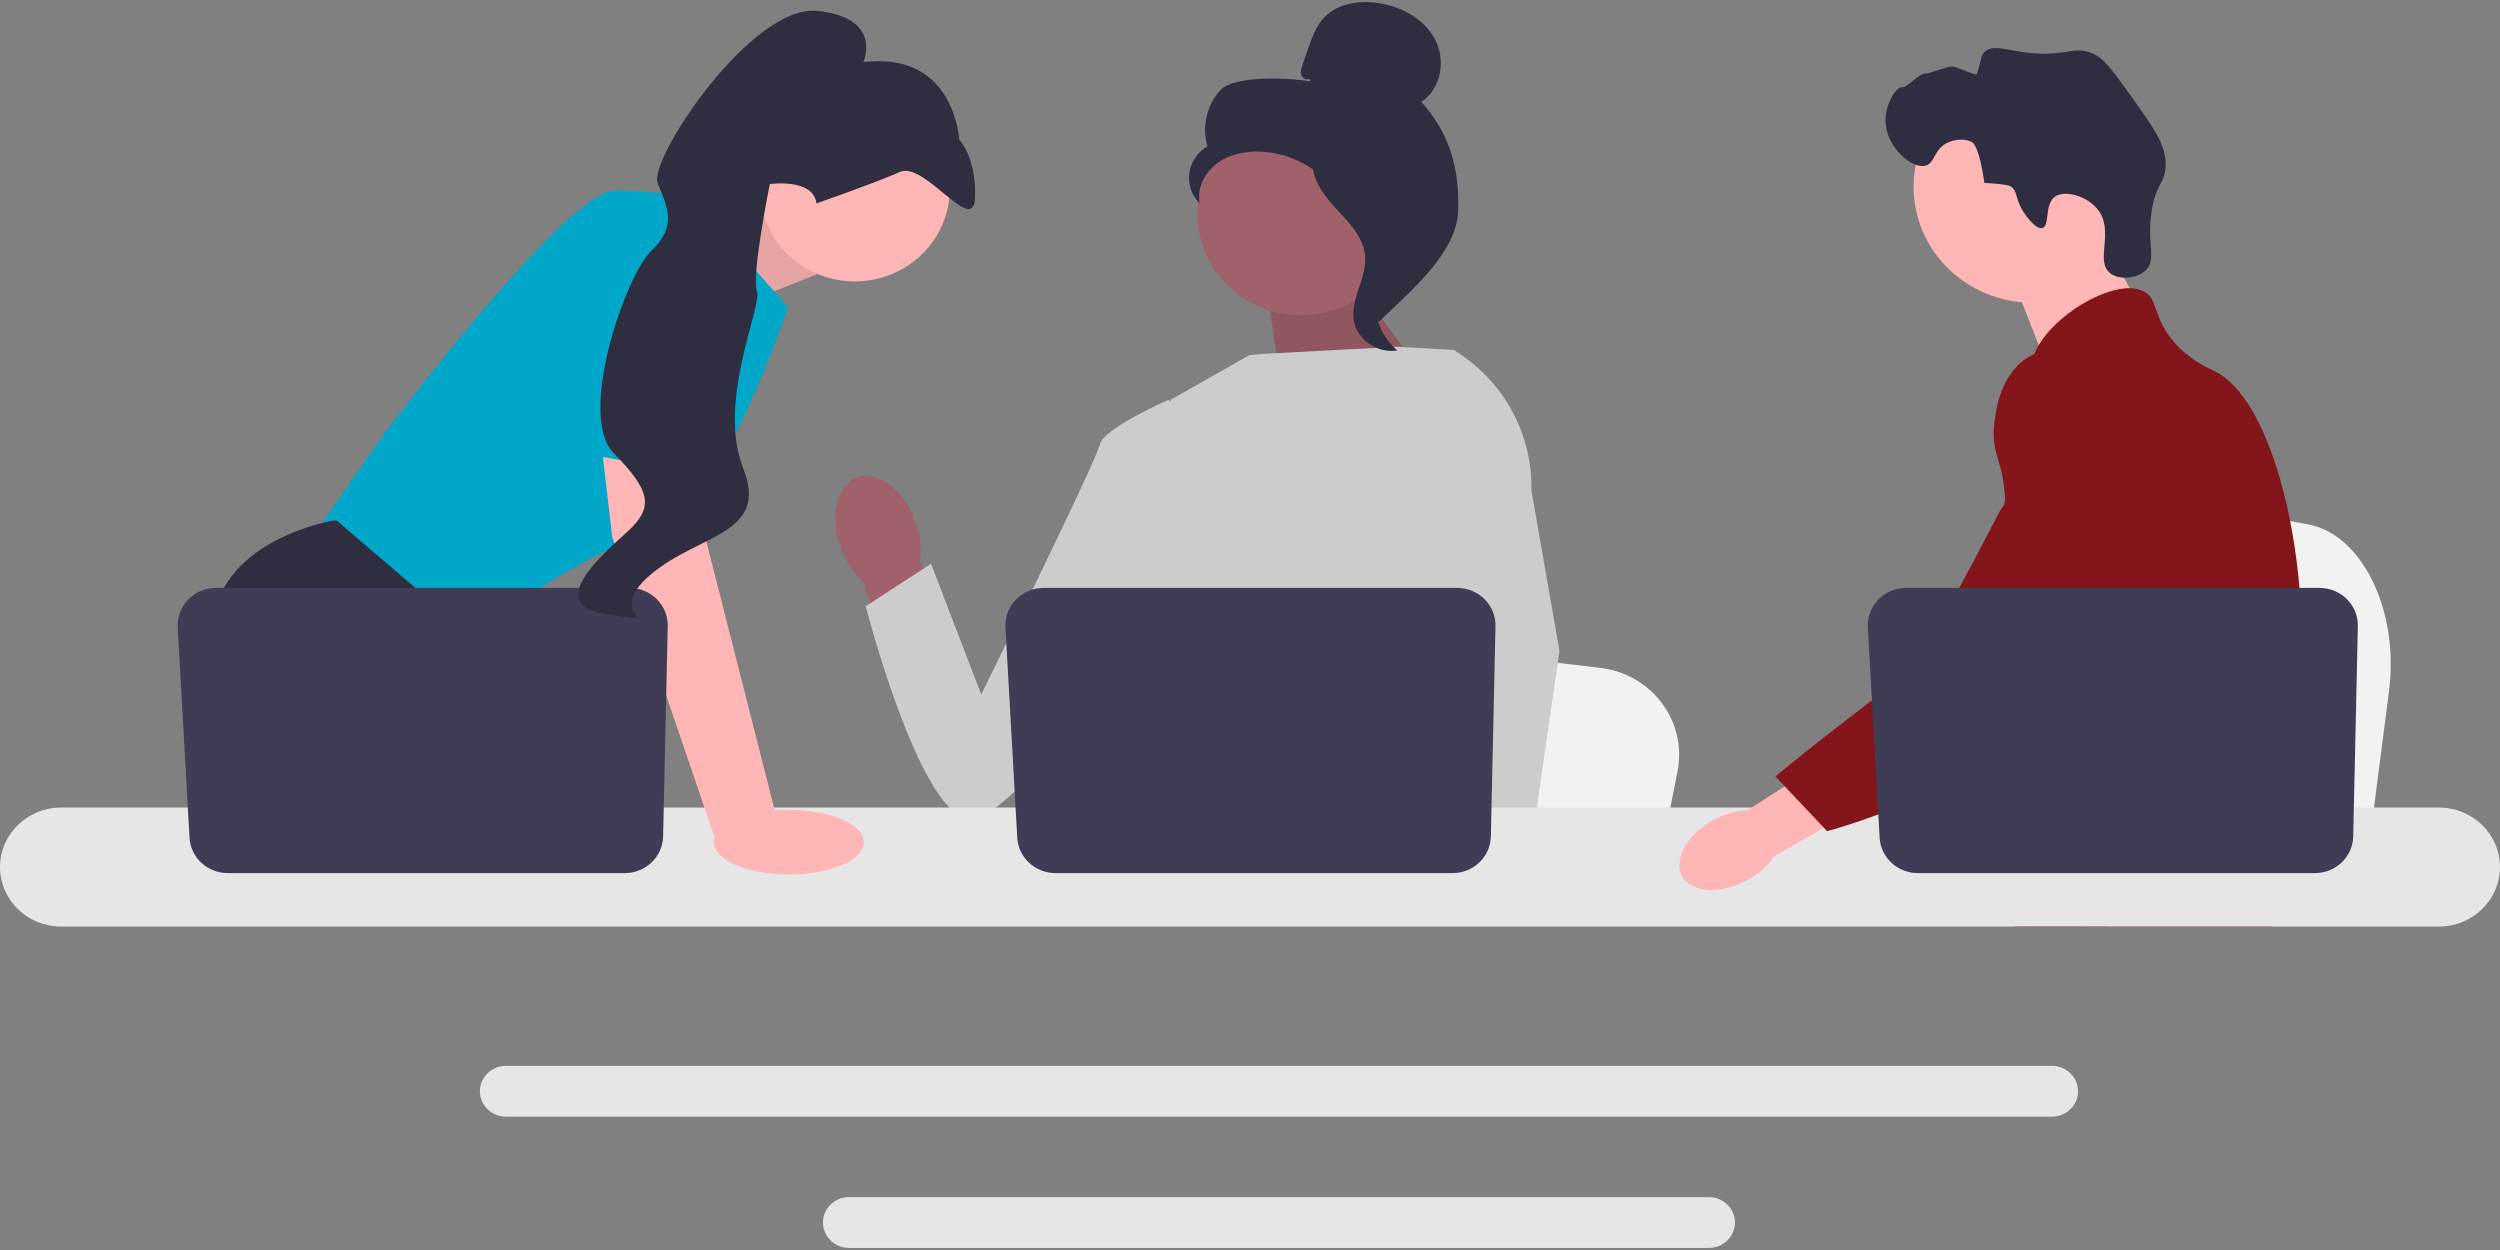
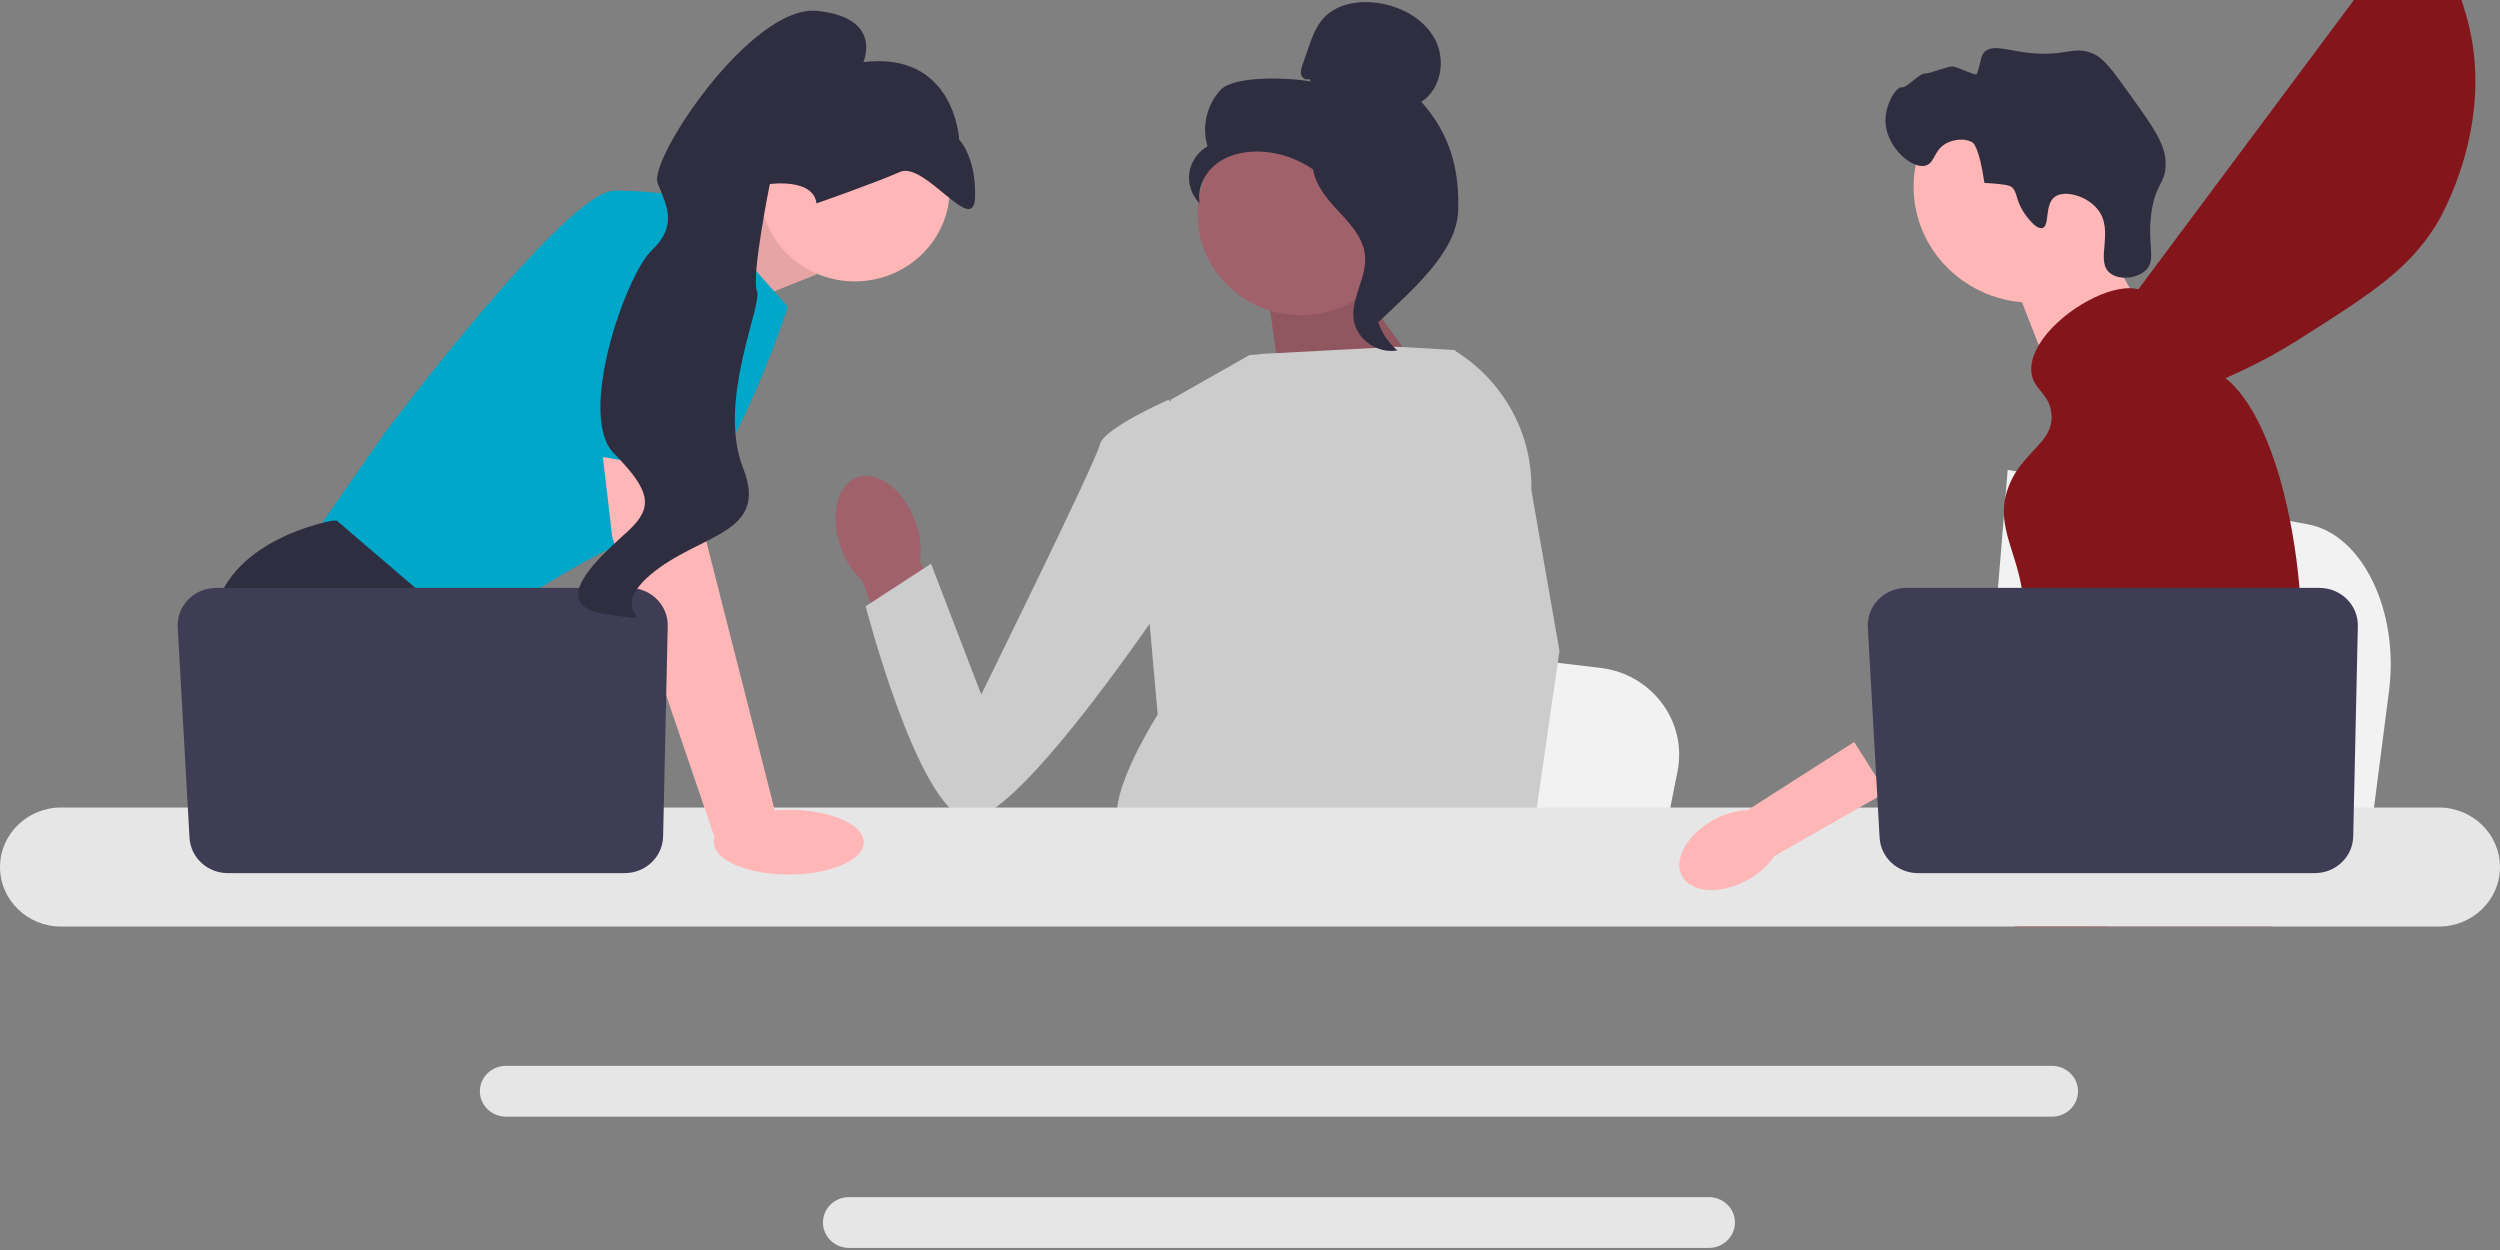
<svg xmlns="http://www.w3.org/2000/svg" xmlns:ns1="http://sodipodi.sourceforge.net/DTD/sodipodi-0.dtd" xmlns:ns2="http://www.inkscape.org/namespaces/inkscape" width="600" height="300" viewBox="0 0 600 300" version="1.1" id="svg23" ns1:docname="team.svg" ns2:export-filename="team.svg" ns2:export-xdpi="66.450546" ns2:export-ydpi="66.450546" ns2:version="1.3.2 (091e20e, 2023-11-25, custom)">
  <rect x="0" y="0" width="600" height="300" fill="#808080" stroke="none" />
  <ns1:namedview id="namedview1" pagecolor="#ffffff" bordercolor="#999999" borderopacity="1" ns2:showpageshadow="2" ns2:pageopacity="0" ns2:pagecheckerboard="0" ns2:deskcolor="#d1d1d1" ns2:zoom="0.82255621" ns2:cx="433.40503" ns2:cy="221.86933" ns2:window-width="1920" ns2:window-height="1111" ns2:window-x="-9" ns2:window-y="-9" ns2:window-maximized="1" ns2:current-layer="svg23" />
  <defs id="defs23" />
  <g id="g1" transform="translate(0,0.5)">
    <path d="m 573.368,165.304 -1.88,14.591 -4.665,36.242 h -93.711 c 0.732,-8.123 1.732,-19.815 2.801,-32.436 0.105,-1.261 0.216,-2.529 0.321,-3.805 2.68,-31.727 5.612,-67.63 5.612,-67.63 l 12.32,2.238 23.903,4.333 9.74,1.765 26.083,4.735 c 13.004,2.356 21.95,20.713 19.475,39.968 z" fill="#f2f2f2" id="path1" style="stroke-width:0.683" />
    <polygon points="742.579,108.492 710.58,131.169 696.93,95.358 725.93,79.358 " fill="#ffb6b6" id="polygon1" transform="matrix(0.692,0,0,0.675,0,2.1194474e-6)" />
    <ellipse cx="487.813" cy="44.32" fill="#ffb6b6" id="circle1" rx="28.549" ry="27.833" style="stroke-width:0.683" />
    <path d="m 485.763,50.543 c -2.267,-3.364 -1.377,-5.123 -3.275,-6.359 -4e-5,-3.4e-5 -0.764,-0.497 -6.229,-0.781 v 0 c -1.224,-8.587 -2.751,-9.628 -2.751,-9.628 -1.761,-1.2 -4.373,-0.81 -5.999,-0.076 -3.438,1.552 -3.039,4.906 -5.354,5.547 -3.198,0.886 -9.015,-4.111 -9.588,-9.832 -0.468,-4.667 2.616,-9.199 3.84,-8.959 1.213,0.238 4.116,-3.376 5.684,-3.32 1.071,0.038 5.445,-1.816 6.622,-1.671 1.285,0.158 5.523,2.314 5.699,1.822 1.227,-3.423 0.866,-4.372 1.908,-5.352 1.845,-1.735 4.863,-0.527 9.598,0.122 9.742,1.335 11.442,-1.797 16.435,0.326 2.522,1.072 4.632,3.964 8.75,9.704 5.759,8.027 8.638,12.041 8.656,16.722 0.019,4.774 -2.352,4.471 -3.394,11.539 -1.159,7.867 1.304,11.465 -1.387,14.021 -2.08,1.975 -6.308,2.444 -8.529,0.711 -3.803,-2.968 1.174,-10.131 -3.035,-15.364 -2.583,-3.212 -7.779,-4.642 -10.159,-3.054 -2.691,1.795 -1.209,7.065 -3.101,7.565 -1.621,0.428 -3.996,-3.096 -4.391,-3.682 z" fill="#2f2e41" id="path2" style="stroke-width:0.683" />
    <path d="m 552.266,160.165 c -0.796,13.274 -3.959,17.465 -5.067,33.141 -0.242,3.442 -0.387,7.437 -0.387,12.201 0,1.215 0.007,2.389 0.007,3.536 0,2.443 -0.048,4.751 -0.339,7.092 -0.221,1.869 -0.602,3.752 -1.232,5.736 h -61.488 c -0.007,-0.013 -0.007,-0.027 -0.014,-0.041 -0.36,-1.525 -0.588,-2.983 -0.761,-4.38 -0.055,-0.446 -0.104,-0.884 -0.145,-1.316 -0.056,-0.506 -0.104,-1.005 -0.152,-1.498 -0.187,-1.964 -0.374,-3.82 -0.817,-5.594 -0.595,-2.45 -1.675,-4.758 -3.89,-6.985 -0.906,-0.911 -1.813,-1.62 -2.699,-2.24 -0.173,-0.115 -0.339,-0.23 -0.512,-0.344 -2.45,-1.64 -4.769,-2.821 -6.777,-6.168 -0.035,-0.047 -0.062,-0.101 -0.09,-0.148 -0.346,-0.587 -1.246,-2.126 -1.897,-4.177 -0.685,-2.133 -1.1,-4.812 -0.353,-7.551 1.779,-6.492 8.369,-7.14 13.754,-13.699 0.581,-0.708 1.156,-1.491 1.703,-2.362 2.436,-3.86 3.094,-7.261 3.869,-11.304 0.124,-0.655 0.235,-1.303 0.325,-1.93 0.07,-0.473 0.132,-0.938 0.18,-1.397 0.429,-3.853 0.221,-7.173 -0.284,-10.143 -1.647,-9.725 -6.507,-15.744 -3.074,-24.47 1.08,-2.74 2.61,-4.798 4.153,-6.559 3.267,-3.732 6.625,-6.155 6.043,-10.973 -0.589,-4.859 -4.368,-5.527 -4.79,-9.772 -0.215,-2.146 0.505,-4.407 1.855,-6.627 v -0.007 c 4.319,-7.147 15.104,-13.726 21.956,-13.517 1.267,0.034 2.388,0.31 3.322,0.844 3.385,1.943 1.973,6.188 7.158,12.141 3.855,4.42 8.216,6.188 9.871,7.025 6.555,3.334 11.885,13.166 15.505,25.739 0.028,0.095 0.056,0.189 0.083,0.29 2.236,7.875 3.814,16.817 4.597,25.887 0.332,3.84 0.526,7.7 0.567,11.519 0.035,3.05 -0.035,5.696 -0.18,8.051 z" fill="#6c63ff" id="path3" style="fill:#83151b;fill-opacity:1;stroke-width:0.683" />
    <g id="g5" style="fill:#83151b;fill-opacity:1" transform="matrix(0.692,0,0,0.675,0,2.1194474e-6)">
      <polygon points="725.74,320.278 722.68,328.778 703.01,328.778 706.31,320.278 707.84,316.318 710.38,309.768 714.64,298.768 731.331,304.728 729.52,309.768 728.38,312.927 " fill="#ffb6b6" id="polygon3" style="fill:#83151b;fill-opacity:1" />
      <path d="m 790.84,167.827 c -0.05,0.65 -0.12,1.37 -0.19,2.15 -0.779,7.94 -2.62,22.15 -5.31,38.36 -1.42,8.55 -3.08,17.66 -4.95,26.71 -4.02,19.53 -9.02,38.76 -14.67,51.4 -1.01,2.28 -2.05,4.34 -3.11,6.16 -0.81,1.39 -1.66,2.76 -2.55,4.11 -2.88,4.43 -6.11,8.63 -9.46,12.55 -0.13,0.17 -0.28,0.33 -0.43,0.5 -0.54,0.64 -1.101,1.27 -1.66,1.9 -2.74,3.09 -5.54,5.97 -8.25,8.61 -3.3,3.22 -6.48,6.07 -9.33,8.5 h -31.94 l -0.13,-0.06 -4.6,-2.04 c 0,0 1.31,-1.54 3.5,-4.45 0.45,-0.59 0.93,-1.24 1.45,-1.95 0.64,-0.87 1.33,-1.83 2.069,-2.87 1.54,-2.18 3.29,-4.74 5.17,-7.64 3.641,-5.61 7.79,-12.51 11.98,-20.5 0.48,-0.93 0.97,-1.87 1.46,-2.82 0.01,-0.03 0.03,-0.06 0.04,-0.09 0.83,-1.62 1.65,-3.29 2.47,-4.99 6.95,-14.46 8.94,-26.46 9.511,-30.35 0.8,-5.5 1.909,-13.19 1.609,-21.65 -0.2,-5.58 -1.01,-11.48 -2.939,-17.34 v -0.01 c -0.4,-1.23 -0.851,-2.46 -1.36,-3.68 -0.91,-2.19 -1.99,-4.35 -3.271,-6.48 -5.649,-9.38 -10.239,-9.77 -13.89,-19.99 -1.08,-3.03 -3.53,-9.87 -2.78,-17.09 v -0.01 c 0.091,-0.89 0.24,-1.79 0.44,-2.69 v -0.01 c 0.05,-0.25 0.12,-0.51 0.19,-0.76 0.569,-2.21 1.51,-4.4 2.939,-6.48 2.79,-4.04 6.6,-6.44 10.01,-7.87 l 0.011,-0.01 c 3.939,-1.64 7.34,-1.99 8,-2.05 14.609,-1.3 25.939,10.98 32.13,17.69 2.39,2.59 4.58,4.76 6.58,6.53 15.569,13.9 19.84,5.02 20.949,0.43 0.17,-0.71 0.261,-1.32 0.311,-1.72 z" fill="#6c63ff" id="path4" style="fill:#83151b;fill-opacity:1" />
      <path d="m 790.89,167.308 c 0,0.05 -0.01,0.22 -0.05,0.5 0.019,-0.15 0.03,-0.3 0.04,-0.44 0,-0.03 0,-0.05 0.01,-0.06 z" fill="#6c63ff" id="path5" style="fill:#83151b;fill-opacity:1" />
    </g>
    <path d="M 492.475,255.304 H 121.425 c -3.447,0 -6.257,2.733 -6.257,6.094 0,3.367 2.81,6.1 6.257,6.1 h 371.05 c 3.447,0 6.251,-2.733 6.251,-6.1 0,-3.361 -2.804,-6.094 -6.251,-6.094 z" fill="#e6e6e6" id="path6" style="stroke-width:0.683" />
    <path d="M 410.132,286.806 H 203.761 c -3.447,0 -6.25,2.733 -6.25,6.094 0,3.361 2.803,6.101 6.25,6.101 h 206.371 c 3.447,0 6.257,-2.74 6.257,-6.101 0,-3.361 -2.81,-6.094 -6.257,-6.094 z" fill="#e6e6e6" id="path7" style="stroke-width:0.683" />
    <polygon points="268.853,67.057 283.344,96.762 247.842,111.253 235.069,81.275 " fill="#ffb6b6" id="polygon7" transform="matrix(0.692,0,0,0.675,0,2.1194474e-6)" />
    <polygon points="268.853,67.057 283.344,96.762 247.842,111.253 235.069,81.275 " opacity="0.1" id="polygon8" transform="matrix(0.692,0,0,0.675,0,2.1194474e-6)" />
    <path d="m 166.038,47.209 23.069,25.914 c 0,0 -16.048,49.383 -32.097,53.783 -16.048,4.4 -45.637,25.914 -45.637,25.914 L 74.262,129.35 92.316,103.436 c 0,0 43.631,-58.184 55.166,-58.184 11.535,0 18.556,1.956 18.556,1.956 z" fill="#6c63ff" id="path8" style="fill:#00a7c8;fill-opacity:1;stroke-width:0.683" />
    <path d="M 134.869,216.137 H 81.167 l -3.395,-4.425 -13.862,-18.066 -3.19,-4.156 c 0,0 -12.036,-21.513 -9.529,-41.071 2.508,-19.558 28.586,-23.958 28.586,-23.958 h 1.073 l 31.926,27.351 -1.906,25.454 10.11,16.379 z" fill="#2f2e41" id="path9" style="stroke-width:0.683" />
    <polygon points="112.356,320.278 112.356,289.486 133.15,320.278 " fill="#2f2e41" id="polygon9" transform="matrix(0.692,0,0,0.675,0,2.1194474e-6)" />
    <path d="m 402.61,184.59 -1.79,9.055 -4.443,22.491 h -89.264 c 0.697,-5.041 1.65,-12.297 2.668,-20.13 0.1,-0.782 0.206,-1.569 0.306,-2.362 2.553,-19.69 5.346,-41.97 5.346,-41.97 l 11.735,1.389 22.769,2.689 9.278,1.095 24.845,2.939 c 12.387,1.462 20.908,12.854 18.551,24.804 z" fill="#f2f2f2" id="path10" style="stroke-width:0.683" />
    <path d="m 528.936,216.137 h -48.416 c 0.737,-0.846 1.153,-1.335 1.153,-1.335 l 14.514,-2.337 29.905,-4.811 c 0,0 1.364,3.437 2.844,8.483 z" fill="#2f2e41" id="path11" style="stroke-width:0.683" />
    <polygon points="497.873,138.784 444.814,140.369 439.119,99.942 467.455,95.766 " fill="#a0616a" id="polygon11" transform="matrix(0.692,0,0,0.675,0,2.1194474e-6)" />
    <polygon points="497.873,138.784 444.814,140.369 439.119,99.942 467.455,95.766 " opacity="0.1" id="polygon12" transform="matrix(0.692,0,0,0.675,0,2.1194474e-6)" />
    <path id="uuid-ae755ff6-bb09-410e-86b1-7d1b81a37005-1204" d="m 219.734,124.776 c -2.702,-7.598 -8.913,-12.398 -13.872,-10.721 -4.96,1.677 -6.789,9.195 -4.085,16.795 1.037,3.051 2.809,5.814 5.166,8.061 l 11.864,32.053 15.309,-5.748 -13.321,-30.988 c 0.426,-3.188 0.062,-6.429 -1.061,-9.451 z" fill="#a0616a" style="stroke-width:0.683" />
    <path d="m 362.257,109.983 -0.029,29.586 -2.823,10.928 -5.808,22.476 -4.228,20.672 -3.15,15.402 -1.123,5.501 c -0.848,0.552 -1.69,1.081 -2.533,1.589 h -73.356 c -4.168,-2.44 -6.5,-4.337 -6.5,-4.337 0,0 1.153,-1.056 2.472,-2.753 2.227,-2.865 4.92,-7.559 3.27,-12.043 -0.346,-0.939 -0.436,-2.083 -0.331,-3.359 0.672,-8.419 9.729,-22.657 9.729,-22.657 l -1.876,-21.132 -0.822,-9.26 5.799,-45.154 18.902,-10.713 3.263,-0.308 32.212,-1.697 13.314,0.748 0.607,0.161 13.009,26.349 z" fill="#cccccc" id="path12" style="stroke-width:0.683" />
    <g id="g13" transform="matrix(0.692,0,0,0.675,0,2.1194474e-6)">
      <polygon points="524.827,307.947 525.124,314.235 525.356,319.061 525.414,320.278 502.229,320.278 501.208,309.772 501.186,309.562 507.75,309.113 " fill="#ffb6b6" id="polygon13" />
      <path d="m 531.121,173.576 9.739,57.143 -7.948,56.23 -1.239,8.752 -2.188,15.454 -0.674,4.753 0.022,0.514 0.167,3.855 h -27.532 l -1.014,-10.506 -0.087,-0.942 -2.072,-21.518 -0.036,-0.362 -4.398,-45.63 8.622,-32.98 0.638,-2.427 v -0.007 l 3.751,-56.469 -2.905,-25.663 -0.029,-0.239 c 0.058,0.036 0.109,0.072 0.167,0.109 0.152,0.094 0.304,0.188 0.449,0.29 16.925,10.737 27.01,29.575 26.568,49.644 z" fill="#cccccc" id="path13" />
    </g>
    <path d="m 287.778,102.831 -7.329,-7.39 c 0,0 -15.688,6.895 -16.47,10.721 -0.782,3.825 -28.481,60.011 -28.481,60.011 L 223.447,134.793 207.76,145.004 c 0,0 12.587,48.718 24.358,51.005 11.771,2.287 51.224,-57.662 51.224,-57.662 l 4.436,-35.515 z" fill="#cccccc" id="path14" style="stroke-width:0.683" />
    <path d="M 585.346,193.306 H 14.647 C 6.569,193.306 0,199.717 0,207.593 c 0,7.875 6.569,14.28 14.647,14.28 H 585.346 c 8.078,0 14.654,-6.404 14.654,-14.28 0,-7.876 -6.576,-14.286 -14.654,-14.286 z" fill="#e6e6e6" id="path15" style="stroke-width:0.683" />
-     <path d="m 358.917,149.774 -1.11,50.48 c -0.107,4.887 -4.201,8.793 -9.215,8.793 h -95.248 c -4.895,0 -8.936,-3.73 -9.203,-8.495 l -2.831,-50.48 c -0.289,-5.148 3.915,-9.476 9.203,-9.476 h 99.188 c 5.168,0 9.325,4.141 9.215,9.178 z" fill="#3f3d56" id="path16" style="stroke-width:0.683" />
    <ellipse cx="205.156" cy="44.816" fill="#ffb6b6" id="circle16" rx="22.788" ry="22.217" style="stroke-width:0.683" />
    <polygon points="244.944,191.675 269.578,290.935 248.296,298.394 212.34,190.226 207.374,146.755 241.321,152.551 " fill="#ffb6b6" id="polygon16" transform="matrix(0.692,0,0,0.675,0,2.1194474e-6)" />
    <path d="m 160.258,149.774 -1.11,50.48 c -0.107,4.887 -4.201,8.793 -9.215,8.793 H 54.686 c -4.895,0 -8.936,-3.73 -9.203,-8.495 l -2.831,-50.48 c -0.289,-5.148 3.915,-9.476 9.203,-9.476 h 99.188 c 5.168,0 9.325,4.141 9.215,9.178 z" fill="#3f3d56" id="path17" style="stroke-width:0.683" />
    <ellipse cx="189.315" cy="201.627" rx="17.997" ry="7.761" fill="#ffb6b6" id="ellipse17" style="stroke-width:0.683" />
    <path d="m 131.684,106.984 10.281,-53.419 c 0,0 28.586,-3.912 29.589,5.378 1.003,9.29 -0.717,54.69 -0.717,54.69 l -39.153,-6.649 z" fill="#6c63ff" id="path18" style="fill:#00a7c8;fill-opacity:1;stroke-width:0.683" />
    <path d="m 195.957,48.309 c 0,0 14.097,-4.905 20.043,-7.544 5.946,-2.639 17.76,15.769 18.022,6.047 0.263,-9.722 -3.819,-13.799 -3.819,-13.799 0,0 -1.019,-21.268 -22.997,-18.609 0,0 4.834,-10.64 -11.034,-12.286 -15.868,-1.645 -40.555,35.713 -38.344,41.296 2.211,5.583 4.861,10.199 -1.411,16.168 -6.273,5.97 -18.018,39.66 -9.082,48.726 8.936,9.066 9.523,13 3.4,18.64 -6.123,5.64 -20.596,17.904 -4.947,20.033 15.648,2.129 -1.432,0.539 10.234,-9.466 11.666,-10.004 28.69,-9.596 22.333,-25.647 -6.356,-16.051 4.687,-39.053 3.305,-42.542 -1.382,-3.489 3.096,-25.647 3.096,-25.647 0,0 10.421,-1.493 11.2,4.629 z" fill="#2f2e41" id="path19" style="stroke-width:0.683" />
    <g id="g21" transform="matrix(0.692,0,0,0.675,0,2.1194474e-6)">
      <circle cx="451.191" cy="75.499" r="35.838" fill="#a0616a" id="circle19" />
      <path d="m 454.051,27.317 c -1.037,0.605 -2.426,-0.311 -2.759,-1.464 -0.333,-1.154 0.055,-2.379 0.439,-3.516 l 1.934,-5.727 c 1.371,-4.062 2.827,-8.266 5.797,-11.357 4.483,-4.666 11.607,-5.853 18.02,-4.993 8.236,1.104 16.362,5.564 20.191,12.939 3.829,7.375 2.199,17.665 -4.72,22.266 9.862,11.303 13.3,23.901 12.757,38.892 -0.543,14.991 -16.879,28.788 -27.533,39.348 -2.379,-1.442 -4.542,-8.201 -3.234,-10.656 1.308,-2.455 -0.566,-5.3 1.054,-7.561 1.62,-2.262 2.976,1.34 1.338,-0.909 -1.034,-1.419 3.001,-4.684 1.464,-5.533 -7.432,-4.108 -9.903,-13.371 -14.571,-20.465 -5.63,-8.556 -15.265,-14.35 -25.462,-15.312 -5.617,-0.53 -11.55,0.43 -16.154,3.691 -4.604,3.261 -7.585,9.089 -6.517,14.629 -2.765,-2.808 -4.141,-6.922 -3.622,-10.828 0.519,-3.906 2.922,-7.518 6.325,-9.506 -2.069,-6.841 -0.297,-14.711 4.505,-20.005 4.802,-5.294 24.28,-4.392 31.291,-2.999 l -0.542,-0.93 z" fill="#2f2e41" id="path20" />
      <path d="m 455.14,53.475 c 9.285,1.002 15.989,9.045 21.65,16.473 3.263,4.281 6.681,9.009 6.599,14.391 -0.083,5.441 -3.721,10.109 -5.46,15.265 -2.842,8.429 -0.072,18.457 6.693,24.233 -6.685,1.269 -13.911,-3.744 -15.065,-10.449 -1.343,-7.806 4.574,-15.34 3.873,-23.23 -0.617,-6.951 -6.095,-12.301 -10.752,-17.498 -4.657,-5.197 -9.03,-12.094 -6.888,-18.735 l -0.65,-0.45 z" fill="#2f2e41" id="path21" />
    </g>
    <path id="uuid-aec20554-f6ec-4c5b-9d97-717cd04239bf-1205" d="m 411.126,196.363 c -6.366,3.53 -9.658,9.594 -7.353,13.543 2.305,3.949 9.333,4.288 15.701,0.756 2.563,-1.377 4.752,-3.332 6.381,-5.703 l 26.779,-15.289 -7.627,-12.099 -25.59,16.357 c -2.923,0.154 -5.767,0.989 -8.291,2.434 z" fill="#ffb6b6" style="stroke-width:0.683" />
-     <path d="m 501.795,84.248 c -0.8,-0.309 -7.822,-2.902 -14.232,0.521 -7.364,3.932 -8.501,12.907 -8.9,16.055 -0.921,7.272 1.793,8.902 2.366,16.264 1.072,13.774 3.899,-1.939 -0.616,4.348 -1.563,2.176 -17.524,35.9 -26.327,42.506 -17.12,12.847 -27.992,21.895 -27.992,21.895 l 12.411,13.144 c 0,0 19.612,-5.095 36.947,-16.068 17.781,-11.256 26.672,-16.884 33.55,-27.895 0.592,-0.948 14.765,-24.413 7.154,-50.36 -1.736,-5.918 -4.917,-16.762 -14.361,-20.411 z" fill="#6c63ff" id="path22" style="fill:#83151b;fill-opacity:1;stroke-width:0.683" />
+     <path d="m 501.795,84.248 l 12.411,13.144 c 0,0 19.612,-5.095 36.947,-16.068 17.781,-11.256 26.672,-16.884 33.55,-27.895 0.592,-0.948 14.765,-24.413 7.154,-50.36 -1.736,-5.918 -4.917,-16.762 -14.361,-20.411 z" fill="#6c63ff" id="path22" style="fill:#83151b;fill-opacity:1;stroke-width:0.683" />
    <path d="m 565.883,149.774 -1.11,50.48 c -0.107,4.887 -4.201,8.793 -9.215,8.793 h -95.248 c -4.895,0 -8.936,-3.73 -9.203,-8.495 l -2.831,-50.48 c -0.289,-5.148 3.915,-9.476 9.203,-9.476 h 99.188 c 5.168,0 9.325,4.141 9.215,9.178 z" fill="#3f3d56" id="path23" style="stroke-width:0.683" />
  </g>
</svg>